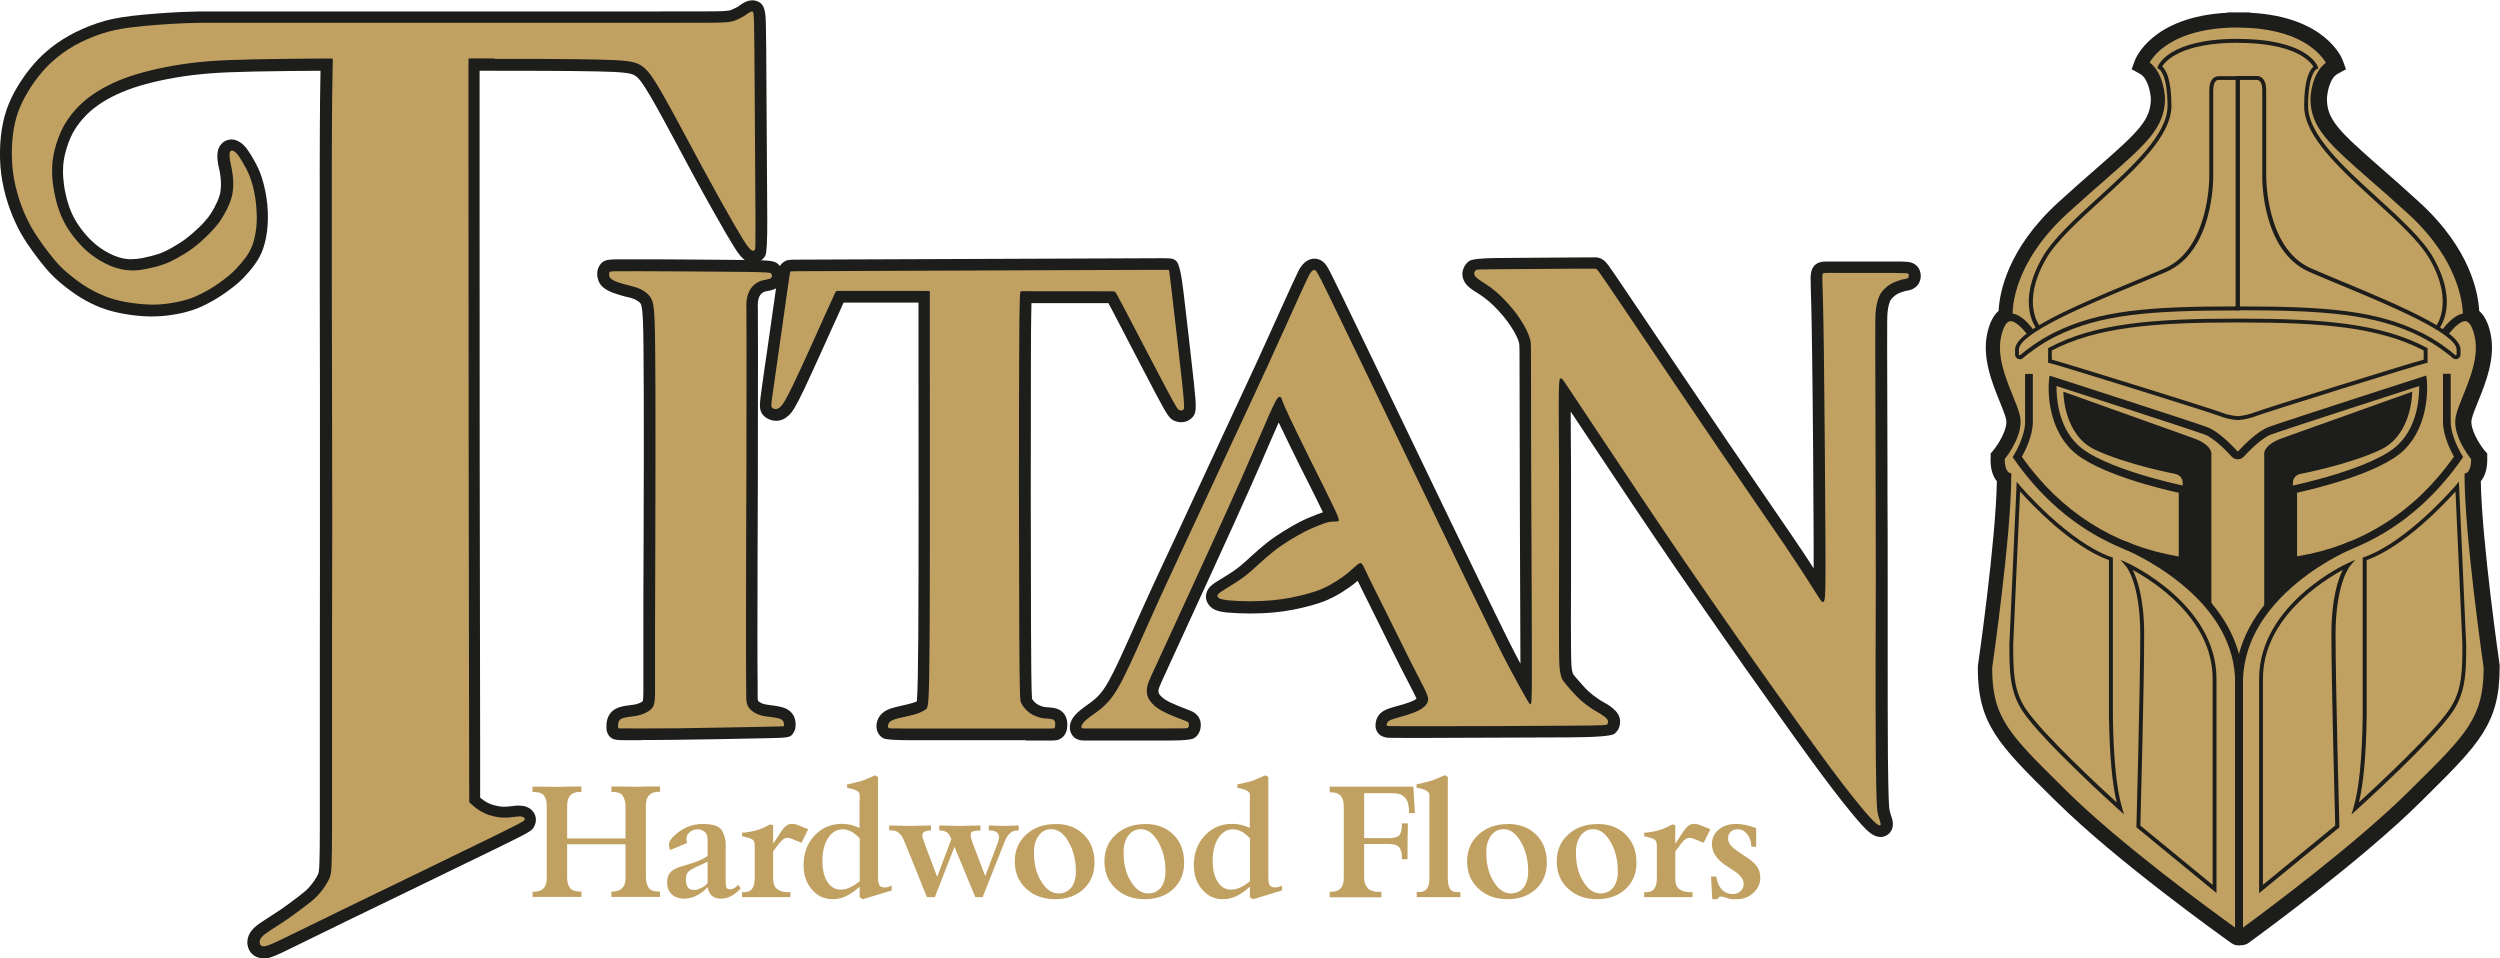
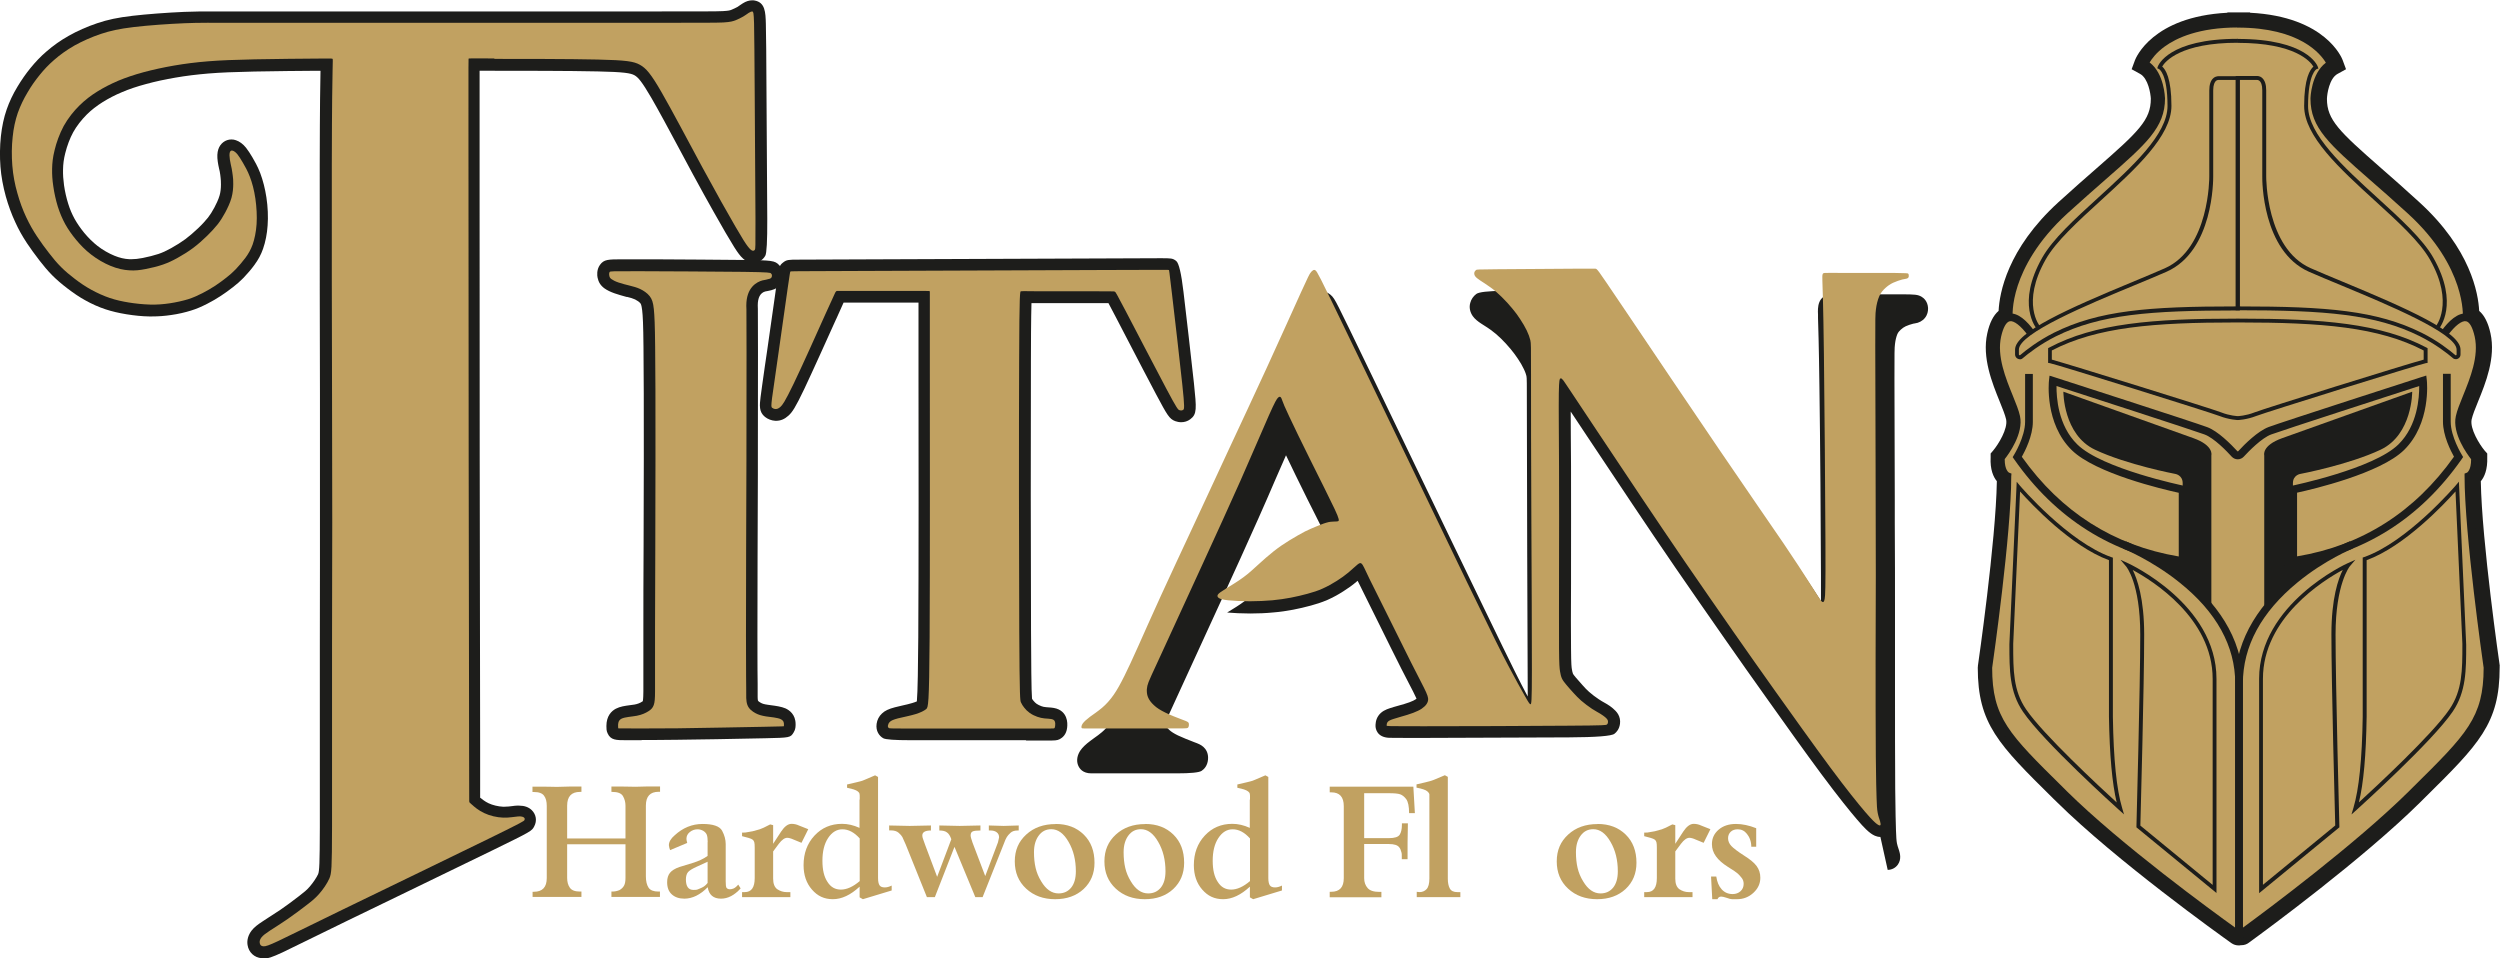
<svg xmlns="http://www.w3.org/2000/svg" id="Camada_2" viewBox="0 0 229.26 87.87">
  <defs>
    <style>
      .cls-1, .cls-2 {
        fill: #1d1d1b;
      }

      .cls-1, .cls-3 {
        fill-rule: evenodd;
      }

      .cls-4, .cls-3 {
        fill: #c1a161;
      }
    </style>
  </defs>
  <g id="Camada_1-2" data-name="Camada_1">
    <g>
      <path class="cls-2" d="M229.24,61.07c-.02-.12-1.65-11.41-1.74-16.94.33-.39.63-1.07.59-2.19v-.35s-.24-.27-.24-.27c-.47-.56-1.37-2.01-1.19-2.86.09-.4.33-1.01.59-1.64.69-1.69,1.63-4.01,1.14-6.24-.21-.97-.56-1.66-1.04-2.07-.08-1.6-.78-5.67-5.48-9.96-1.33-1.22-2.48-2.23-3.5-3.12-3.86-3.38-4.98-4.44-4.98-6.36.01-.46.22-1.88.97-2.29l.78-.43-.31-.84c-.06-.17-1.57-3.99-8.49-4.34v-.03h-2.08v.03c-6.9.36-8.4,4.17-8.47,4.34l-.31.84.78.43c.75.42.96,1.83.98,2.27,0,1.95-1.11,3.01-4.98,6.39-1.02.89-2.17,1.9-3.5,3.11-4.7,4.29-5.4,8.35-5.48,9.96-.48.41-.83,1.1-1.04,2.07-.49,2.22.45,4.54,1.14,6.24.26.64.5,1.24.59,1.64.18.86-.72,2.3-1.19,2.86l-.23.27v.35c-.06,1.12.25,1.8.57,2.19-.09,5.53-1.72,16.82-1.74,16.94v.07s-.01.08-.01.08c0,5.17,1.89,7.04,6.94,12.03l.33.32c5.45,5.38,14.92,12.16,15.99,12.92.2.14.43.21.66.21.07,0,.14,0,.2-.02.02,0,.03,0,.05,0,.26,0,.5-.08.69-.23,1.7-1.24,10.44-7.66,15.73-12.89l.34-.34c5.04-4.98,6.93-6.85,6.93-12.02v-.15Z" />
      <g>
        <path class="cls-1" d="M24.12,87.87s-.08,0-.12,0c-.68-.05-1.2-.54-1.3-1.22-.07-.45.07-.92.38-1.32.24-.31.58-.56,1.04-.86.14-.1.31-.2.49-.32.33-.21.72-.46,1.12-.73.48-.33,1.04-.74,1.7-1.25.47-.36.7-.55.97-.86.32-.37.62-.82.77-1.14.12-.28.15-.97.16-4.32,0-2.42,0-6.19,0-9.96,0-2.27,0-4.54,0-6.52,0-3.24,0-5.69.01-7.78,0-1.32,0-2.49,0-3.63,0-2.39,0-4.63,0-8.6v-3.17c-.01-3.67-.03-14.85-.02-21.12.01-5.66.05-7.53.07-8.53,0-.02,0-.03,0-.05-.09,0-.36,0-.36,0-1.34.01-3.84.03-5.71.07-1.87.04-3.09.09-4.2.18-1.06.09-2.06.21-3.04.38-.94.16-1.87.36-2.7.59-.82.22-1.54.46-2.19.74-.63.26-1.22.57-1.77.91-.57.36-1.02.71-1.45,1.13-.51.51-.95,1.08-1.26,1.64-.3.55-.56,1.24-.73,1.93-.13.52-.19.96-.2,1.49-.01.48.02.92.09,1.43.08.57.22,1.18.38,1.69.16.52.35.96.59,1.4.24.43.53.85.88,1.28.4.48.8.87,1.22,1.2.47.37,1.04.69,1.55.9.46.19.92.3,1.36.32.08,0,.15,0,.22,0,.29,0,.59-.03,1.01-.11.52-.1,1.05-.24,1.45-.37.38-.13.71-.28,1.16-.53.49-.27.94-.56,1.31-.83.37-.28.76-.61,1.18-1.01.38-.36.66-.68.89-.96.21-.27.38-.54.59-.93.15-.29.37-.72.48-1.12.08-.28.12-.62.12-.99,0-.27-.01-.43-.03-.61-.02-.2-.04-.36-.08-.58-.02-.08-.04-.17-.06-.26-.05-.21-.09-.43-.12-.63-.07-.47-.05-.85.05-1.15.18-.54.65-.9,1.2-.9.14,0,.28.02.41.07.33.11.65.34.93.69.2.25.38.54.59.89.18.31.46.78.71,1.43.25.66.45,1.44.57,2.24.13.86.17,1.77.11,2.57-.05.77-.2,1.51-.42,2.14-.19.54-.43.99-.8,1.49-.28.39-.65.81-.99,1.17-.34.34-.62.59-.95.84-.38.3-.76.57-1.11.8-.39.26-.82.51-1.27.74-.53.27-.99.47-1.48.62-.54.17-1.18.32-1.83.41-.6.09-1.18.13-1.75.13-.09,0-.18,0-.27,0-.63-.01-1.35-.08-2.08-.2-.73-.12-1.32-.26-1.9-.45-.64-.21-1.29-.5-1.89-.84-.53-.29-1.04-.64-1.62-1.08-.55-.42-.99-.8-1.38-1.19-.46-.46-.85-.95-1.18-1.37-.45-.58-.82-1.1-1.15-1.59-.43-.65-.77-1.26-1.07-1.92-.35-.75-.64-1.55-.87-2.37-.25-.91-.42-1.82-.49-2.72-.07-.91-.06-1.87.04-2.8.1-.9.27-1.7.53-2.45.24-.69.56-1.38.99-2.09.36-.6.76-1.18,1.21-1.73.46-.56.91-1.04,1.44-1.49.63-.55,1.31-1.03,2.04-1.44.79-.45,1.7-.85,2.62-1.16.98-.33,1.88-.52,3.24-.68,1.28-.15,3.14-.29,4.73-.36.92-.04,1.67-.04,2.71-.04h2.61s1.78,0,1.78,0c1.55,0,13.01,0,13.01,0,7.19,0,16.84,0,22.21,0s6.45,0,7.09-.03c.54-.03.65-.07.78-.12.2-.08.4-.18.55-.26.09-.06.18-.12.25-.17.09-.06.17-.12.24-.16.3-.19.59-.28.87-.28h.1l.13.02c.96.18.99,1.08,1.02,2.12.03,1.03.04,2.99.06,6.54.02,3.56.06,8.75.07,11.39q.01,3.01-.18,3.35c-.23.41-.64.65-1.1.65-.11,0-.22-.01-.32-.04-.46-.12-.77-.46-1.01-.78-.22-.29-.49-.7-1.22-1.95-.41-.71-1.54-2.67-3.05-5.46-.39-.71-.79-1.47-1.19-2.22-.92-1.72-1.88-3.5-2.55-4.66-.88-1.51-1.22-1.9-1.56-2.09-.35-.19-.95-.3-3.37-.35-2.62-.06-7.26-.06-9.49-.06,0,0-1.25,0-1.34,0,0,.5,0,12.66,0,12.66,0,6.51,0,14.91.01,22.73.01,11.3.03,21.38.04,26.45v4.82c.18.14.45.36.77.51.38.18.89.3,1.33.32.04,0,.08,0,.11,0,.27,0,.52-.03.75-.06.15-.02.28-.04.4-.04.08,0,.15,0,.22,0,.48,0,.87.14,1.15.41.41.4.5.98.23,1.49-.23.43-.23.44-3.79,2.18-1.85.9-4.73,2.3-7.58,3.68-2.08,1.01-4.13,2-5.74,2.78-1.83.89-3.08,1.5-3.99,1.95-.99.49-1.56.76-1.99.97-.95.44-1.36.58-1.77.58Z" />
        <path class="cls-3" d="M45.31,5.4c2.31,0,6.89,0,9.51.06,2.63.06,3.3.17,3.86.48.56.31,1,.81,1.97,2.49.97,1.68,2.47,4.53,3.75,6.9,1.29,2.38,2.36,4.28,3.03,5.43.67,1.16.94,1.57,1.14,1.83.2.26.33.37.44.4.1.03.18-.03.22-.1.04-.08.06-.18.05-2.82-.01-2.64-.05-7.82-.07-11.39-.02-3.56-.04-5.51-.06-6.52-.03-1.01-.07-1.09-.15-1.1-.08-.02-.2.03-.34.12-.14.09-.3.22-.51.34-.21.12-.47.25-.7.34-.24.09-.46.16-1.12.2-.66.03-1.77.03-7.14.03s-15.02,0-22.21,0c-7.19,0-11.93.01-14.79,0-2.86,0-3.85-.02-5.27.04-1.43.06-3.3.19-4.65.35-1.35.16-2.18.35-3.02.63-.84.28-1.69.66-2.43,1.07-.73.42-1.35.87-1.86,1.32-.51.44-.92.88-1.31,1.36-.39.48-.78,1.02-1.12,1.61-.35.58-.66,1.22-.9,1.89-.23.68-.39,1.4-.47,2.22-.09.82-.1,1.72-.03,2.6.07.88.23,1.72.46,2.52.22.8.5,1.55.81,2.21.31.66.64,1.24,1,1.78.36.54.73,1.05,1.1,1.52.36.47.71.89,1.1,1.28.39.39.81.74,1.27,1.09.46.35.95.69,1.5.99.55.3,1.14.57,1.71.76.57.19,1.12.31,1.73.41.61.1,1.29.17,1.94.19.64.02,1.25-.03,1.84-.12.59-.09,1.17-.22,1.66-.37.5-.16.91-.35,1.32-.56.41-.21.8-.44,1.17-.68.37-.25.73-.51,1.03-.75.3-.24.55-.45.84-.75.29-.3.62-.69.9-1.06.27-.37.48-.73.66-1.22.17-.49.31-1.12.36-1.86.05-.73,0-1.58-.11-2.35-.11-.77-.3-1.47-.51-2.01-.21-.55-.44-.94-.63-1.27-.19-.32-.34-.57-.49-.76-.15-.19-.31-.31-.44-.35-.13-.04-.22,0-.27.14-.05.14-.04.39,0,.67s.12.58.17.84c.05.26.07.46.1.67.02.2.05.41.04.74,0,.33-.03.79-.16,1.26-.13.47-.36.94-.57,1.34-.22.4-.42.73-.69,1.08-.27.34-.6.7-.98,1.07-.38.37-.81.76-1.28,1.11-.47.35-.98.66-1.43.91-.45.25-.84.44-1.33.61-.49.17-1.07.31-1.59.41-.52.1-.98.16-1.5.12-.52-.03-1.09-.15-1.7-.4-.61-.25-1.25-.62-1.79-1.04-.55-.42-1-.89-1.39-1.36-.39-.47-.72-.94-1-1.44-.27-.5-.49-1.01-.68-1.61-.18-.59-.33-1.26-.41-1.85-.09-.59-.12-1.09-.11-1.61.01-.52.06-1.05.23-1.72.16-.67.44-1.47.83-2.2.4-.72.92-1.37,1.45-1.89.53-.52,1.06-.92,1.64-1.28.58-.36,1.22-.69,1.92-.99.7-.29,1.47-.55,2.32-.78.86-.23,1.81-.44,2.8-.61.99-.17,2-.3,3.13-.39,1.13-.09,2.37-.14,4.26-.18,1.9-.04,4.46-.06,5.76-.07,1.31-.01,1.36-.01,1.38.03.03.04.02.12,0,1.1-.02.98-.06,2.87-.07,8.52-.01,5.64,0,15.05.02,21.12.01,6.07.02,8.81.02,11.78,0,2.96-.02,6.15-.02,11.42,0,5.27,0,12.61,0,16.48-.01,3.87-.04,4.27-.25,4.75-.21.47-.59,1.02-.94,1.41-.34.39-.65.64-1.12,1-.48.37-1.13.86-1.75,1.29-.62.43-1.21.79-1.62,1.06-.41.27-.65.45-.79.63-.14.18-.19.35-.16.51.02.16.11.29.32.31.21.02.53-.09,1.36-.48.83-.39,2.15-1.05,5.97-2.91,3.82-1.85,10.12-4.9,13.31-6.46,3.19-1.56,3.27-1.64,3.31-1.72.04-.08.05-.16-.03-.23-.07-.07-.22-.13-.54-.11-.32.02-.81.13-1.38.11-.57-.02-1.22-.17-1.74-.42-.52-.24-.91-.58-1.12-.77-.21-.18-.23-.21-.24-.24-.01-.03-.01-.06-.01-.11,0-.04,0-.1-.01-5.17-.01-5.07-.03-15.15-.04-26.45-.01-11.3-.01-23.8-.02-30.08,0-6.28,0-6.33.01-6.36.02-.03.07-.03,2.39-.02Z" />
        <path class="cls-1" d="M58.85,67.88c-.64,0-1.1,0-1.43,0-.91,0-1.42,0-1.7-.63-.11-.23-.11-.44-.11-.67,0-.93.47-1.38.87-1.59.38-.2.83-.26,1.27-.32.15-.02.3-.04.44-.06.27-.05.51-.14.7-.27.03-.02.05-.03.06-.04.04-.19.05-.71.05-.91,0-.25,0-.55,0-1.03,0-.82,0-2.16,0-4.64,0-2,0-4.76.02-7.64,0-2.75.02-5.62.02-8.06,0-4.52,0-7.95-.03-10.2-.02-2.09-.06-2.85-.12-3.36-.06-.52-.13-.6-.16-.64-.1-.13-.29-.26-.49-.36-.22-.1-.43-.16-.72-.23h-.06c-.41-.12-.78-.21-1.1-.33-.37-.13-.68-.28-.92-.45-.36-.26-.56-.58-.64-.99-.04-.18-.1-.73.22-1.17.37-.51.74-.51,2.13-.51.35,0,.79,0,1.36,0h1.49c2.6.02,6.17.03,8.16.06,2.64.03,2.9.05,3.3.48.28.3.36.62.38.83.03.36-.09.72-.32,1-.32.36-.68.45-1.09.53-.05.01-.26.05-.26.05-.45.13-.68.56-.68,1.28,0,.08,0,.19.01.32.01.69.01,1.94.01,4.01s0,4.93-.01,9.94v1.22c-.02,4.89-.04,11.24-.04,14.79,0,2.8.01,3.86.02,4.43,0,.22,0,.37,0,.52v.24c0,.27-.01.65.03.77,0,.01.04.08.26.2.14.08.29.13.64.18.08.01.18.02.28.04.47.06.96.13,1.34.29.35.16.93.55.93,1.45,0,.2,0,.47-.17.74-.3.5-.33.5-2.62.55l-1.02.02c-1.95.04-4.89.1-7.05.12-1.4.02-2.46.02-3.26.02Z" />
        <path class="cls-3" d="M71.6,65.95c-.3-.14-.91-.19-1.34-.25-.43-.07-.7-.15-.98-.3-.29-.16-.6-.38-.74-.75-.14-.37-.11-.87-.11-1.4,0-.53-.02-1.09-.02-4.94s.02-11,.04-16.01c.01-5.01.01-7.88.01-9.94s0-3.31-.01-3.98c0-.12,0-.23-.01-.32v-.04c0-1.68.97-2.17,1.49-2.31,0,0,0,0,.01,0,.11-.02.22-.04.3-.06.34-.07.43-.11.48-.17.06-.07.08-.16.07-.23,0-.07-.04-.13-.09-.18-.05-.06-.12-.11-2.53-.14-2.42-.03-7.2-.05-9.64-.06-2.45,0-2.56,0-2.62.07-.06.08-.06.24-.03.36.02.12.07.21.2.3.14.1.35.21.65.31.3.1.67.2,1.01.28.34.09.64.16.96.31.32.15.66.38.88.66.22.28.32.6.38,1.19.06.59.1,1.44.12,3.46.02,2.02.04,5.22.03,10.21,0,4.99-.03,11.77-.04,15.69,0,3.92,0,4.97,0,5.67,0,.7-.03,1.03-.12,1.28-.09.25-.23.4-.48.56s-.6.33-1.08.42c-.48.09-1.09.11-1.4.27-.31.16-.31.47-.31.65s0,.2.01.22c0,.02.02.02.74.02.72,0,2.14.01,4.66-.01,2.52-.03,6.13-.11,7.95-.14,1.82-.04,1.83-.04,1.84-.05.01-.01.01-.05.01-.17s0-.34-.3-.48Z" />
        <path class="cls-1" d="M94.07,67.88c-1.47,0-3.77,0-5.93,0h-4.63q-2.19,0-2.51-.18c-.36-.2-.71-.66-.61-1.33.05-.36.22-.69.49-.94.27-.26.62-.42,1.19-.57.19-.05.42-.1.67-.16.32-.07.66-.15.92-.23.18-.05.32-.11.42-.15.08-.84.11-3.4.13-5.88.04-6.25.03-18.39.02-24.91,0,0,0-4.96,0-5.78-.13,0-6.87,0-6.87,0-.14.31-.36.8-.66,1.47l-.04.08c-.74,1.64-2.11,4.69-2.9,6.36-.82,1.72-1.11,2.15-1.46,2.46-.35.32-.72.47-1.13.47h-.07c-.34-.02-.69-.15-.95-.36-.57-.46-.49-1.07-.4-1.84.07-.57.21-1.5.39-2.8l.21-1.43c.23-1.57.5-3.5.7-4.91l.15-1.08c.25-1.78.26-1.82.63-2.11.31-.24.48-.25,1.41-.25.72,0,2.14-.01,4.96-.02l23.15-.09c2.89-.01,4.35-.02,5.08-.02.97,0,1.11,0,1.43.25q.37.29.67,2.83c.24,2.04.73,6.23.96,8.39.24,2.34.29,2.83-.34,3.3-.24.18-.53.27-.83.27-.19,0-.38-.04-.55-.1-.54-.21-.72-.53-1.74-2.44-.66-1.25-1.72-3.27-2.64-5.05-.4-.76-.76-1.46-1.04-2-.17-.32-.49-.93-.7-1.33-.24,0-.65,0-1.44,0h-5.62c-.04,1.35-.05,4.04-.05,5.22-.02,6.25-.02,18.57.01,24.86.01,2.59.03,5.58.09,6.19.04.07.08.14.14.2.09.11.18.2.28.27.11.08.28.16.44.22.14.05.26.08.42.09.08,0,.15.01.23.02.16.01.32.02.48.05.7.12,1,.53,1.13.86.14.34.13.71.1.96-.07.61-.41.9-.67,1.04-.27.13-.41.13-1.18.13h-1.9Z" />
        <path class="cls-3" d="M96.42,65.94c-.17-.03-.41-.04-.64-.06-.22-.02-.43-.07-.66-.15-.23-.08-.48-.2-.69-.35s-.37-.31-.5-.48c-.13-.16-.23-.32-.3-.48-.08-.15-.13-.31-.16-6.57-.03-6.27-.04-18.65-.01-24.87.02-6.21.08-6.26.16-6.27.08-.02.19-.01,1.47,0,1.28,0,3.74,0,5.1,0,1.36,0,1.62,0,1.78.01.16,0,.22,0,.28.04.06.03.1.09,1.03,1.86.93,1.77,2.73,5.25,3.69,7.05.95,1.79,1.06,1.9,1.18,1.94.12.05.27.04.36-.03.09-.07.14-.2-.09-2.33-.22-2.13-.71-6.26-.95-8.34-.25-2.09-.25-2.13-.28-2.15-.03-.02-.08-.02-5.84,0-5.76.02-17.24.07-23,.09-5.77.02-5.83.02-5.86.05-.04.03-.04.08-.24,1.42-.19,1.34-.56,3.97-.85,5.99-.29,2.03-.5,3.46-.6,4.2-.09.75-.07.81,0,.88.08.06.2.12.33.12.13,0,.26-.04.44-.2.18-.16.4-.44,1.21-2.12.81-1.68,2.19-4.77,2.93-6.42.74-1.64.83-1.84.89-1.95.06-.11.1-.13.15-.14.05,0,.1,0,1.5,0,1.4,0,4.16,0,5.55,0,1.4,0,1.44,0,1.45.02.02.02.02.06.02.16s0,.29,0,6.59c0,6.3.02,18.71-.02,24.99-.04,6.28-.13,6.43-.32,6.59-.19.15-.49.31-.98.46-.49.15-1.18.28-1.62.39-.44.12-.62.21-.73.32-.11.11-.15.22-.17.32-.02.1,0,.19.08.24.08.05.23.05,2.73.05,2.5,0,7.35,0,9.82,0,2.47,0,2.55,0,2.61-.02.05-.03.08-.09.09-.21.02-.12.02-.31-.03-.43-.05-.12-.15-.18-.32-.21Z" />
-         <path class="cls-1" d="M172.44,76.75c-.38,0-.67-.18-.87-.32-.24-.17-.56-.44-1.3-1.31-.59-.69-1.64-1.97-3.25-4.14-1.44-1.94-3.27-4.5-5.03-6.98-1.44-2.02-2.42-3.41-3.81-5.4-1.54-2.21-3.24-4.65-4.53-6.53-1.41-2.06-2.5-3.67-3.9-5.76-1.37-2.04-3-4.48-4.17-6.25-.64-.96-1.15-1.72-1.54-2.32,0,.63,0,1.35.01,2.16,0,.88.01,1.84.02,2.84.01,3.07,0,6.58,0,9.3v1.47c-.01,2.5-.02,4.65,0,5.95.01,1.53.05,1.75.08,1.92.02.14.06.31.1.41.03.06.1.15.25.33.19.22.44.5.65.74.2.22.35.39.58.59.25.22.6.49.88.67.19.13.35.22.51.31.07.04.14.08.21.12.22.13.41.26.58.41.15.13.34.3.48.54.15.26.21.56.17.87-.06.48-.31.77-.51.92q-.39.31-4.2.33c-3.24.02-9.74.04-13.31.05h-1.5c-.97,0-1.4,0-1.65-.01-1.12-.05-1.24-.83-1.25-1.07,0-.16,0-.57.26-.95.28-.41.7-.58,1.07-.7.2-.07.46-.14.74-.22.19-.05.39-.11.56-.16.37-.11.64-.21.84-.31.12-.06.22-.12.29-.18-.01-.04-.03-.08-.06-.13-.12-.28-.35-.71-.66-1.31-.19-.38-.42-.82-.7-1.36-.59-1.16-1.36-2.73-2.01-4.04,0,0-1.05-2.11-1.25-2.52-.24-.48-.41-.83-.55-1.11-.06-.13-.12-.24-.17-.34-.04.03-.08.07-.12.1-.36.31-.76.59-1.2.87-.5.32-.99.58-1.44.78-.55.24-1.08.4-1.52.52-.55.15-1.1.28-1.63.38-.59.11-1.16.2-1.79.25-.7.07-1.42.1-2.15.1s-1.56-.04-2.12-.09c-.55-.06-.99-.14-1.34-.38-.31-.21-.51-.51-.58-.84-.06-.33.01-.67.21-.96.21-.31.53-.52,1.04-.83l.2-.12c.41-.25.93-.57,1.33-.87.41-.3.72-.59,1.09-.92l.16-.15c.6-.55,1.1-.98,1.53-1.32.47-.37.95-.7,1.54-1.07.53-.33,1.08-.64,1.5-.86.39-.2.68-.32.95-.43l.23-.09c.29-.12.62-.26.93-.35h0c-.34-.71-.87-1.78-1.43-2.89l-.66-1.31c-.78-1.57-1.51-3.07-1.97-4.04-.25.57-.58,1.32-.95,2.17-.47,1.1-1.02,2.36-1.59,3.64-1.05,2.37-2.18,4.84-3.49,7.7l-4.05,8.83c-.63,1.36-.77,1.69-.85,1.89-.08.2-.09.27-.09.35,0,.1,0,.18.02.24.01.04.08.17.29.36.19.18.45.34.8.51.42.2.98.42,1.37.57l.1.04c.41.15.63.24.86.44.23.2.48.57.43,1.15-.05.58-.35.89-.59,1.05q-.35.23-2.3.23h-7.8c-.8,0-1.11-.43-1.24-.78-.15-.42-.06-.91.24-1.34.19-.27.48-.55.91-.87.11-.08.22-.16.34-.25.24-.17.48-.34.7-.53.32-.27.61-.59.87-.98.27-.39.55-.89.91-1.61.32-.64.68-1.42,1.25-2.69l.4-.89c.46-1.03,1.01-2.27,1.68-3.73.58-1.27,1.26-2.72,1.96-4.21.35-.74.7-1.5,1.05-2.25.54-1.15,1.07-2.31,1.61-3.47.53-1.14,1.06-2.29,1.61-3.47l.94-2.02c.83-1.77,1.68-3.6,2.56-5.51.81-1.76,1.63-3.59,2.29-5.05.33-.72.61-1.36.84-1.85.73-1.6.82-1.76.97-1.96.19-.26.39-.45.62-.57.2-.11.4-.16.61-.16.28,0,.56.1.79.29.26.21.4.44.78,1.19.35.69.99,2,3.54,7.29l2.72,5.65c2.43,5.06,5.28,10.98,7.13,14.79,2.67,5.53,3.24,6.63,3.79,7.67.05.09.09.17.14.26,0-1.94-.01-4.81-.03-7.82,0-1.8-.02-3.69-.02-5.54-.02-5.35-.03-10.4-.03-13.06v-.08c0-2.21,0-2.73-.04-2.89-.03-.12-.09-.34-.25-.66-.13-.28-.31-.59-.52-.9-.2-.31-.41-.58-.66-.89-.29-.35-.61-.7-.9-.98-.31-.3-.62-.57-.93-.79-.22-.16-.44-.3-.63-.42-.1-.07-.2-.13-.28-.18-.27-.18-.55-.39-.75-.67-.26-.37-.35-.81-.23-1.22.08-.31.28-.61.55-.81q.35-.27,2.53-.29c1.78-.02,5.28-.04,7.08-.05,1.06,0,1.53-.01,1.76-.01s.27,0,.31,0c.59.05.9.46,1.12.75.25.33.62.88,2.69,3.95l.8,1.19c2.06,3.06,5.17,7.68,7.58,11.23,1.72,2.53,3.1,4.54,4.18,6.11.65.94,1.19,1.73,1.63,2.38,1,1.47,1.54,2.29,1.93,2.91,0-.65,0-1.44,0-2.38-.01-4.28-.07-12.39-.14-17.21-.05-4.1-.11-5.65-.13-6.39v-.31c-.03-.61-.06-1.74,1.19-1.84.11,0,.26-.01.5-.01,0,0,1.09,0,1.5,0h2.29c.82,0,1.63,0,2.18,0,1.21,0,1.5.02,1.85.23.2.12.54.42.58,1,0,.1.02.4-.14.71-.16.32-.46.56-.81.67-.08.02-.16.04-.28.06-.05,0-.11.02-.19.04-.17.04-.43.13-.63.22-.16.08-.3.17-.45.31-.13.12-.23.23-.31.4-.09.21-.18.55-.22.91-.05.37-.05.79-.05,3.24,0,2.51.02,7.12.03,11.05v2.14c.02,3.01.02,5.59.02,7.81,0,1.49,0,2.82,0,4.2,0,1.14,0,2.31,0,3.62,0,2.49,0,6.28.02,8.77.02,2.17.05,3.09.07,3.78.02.57.04.94.09,1.19.03.17.09.33.14.49.02.07.04.13.06.18.06.21.24.78-.12,1.28-.21.3-.56.48-.93.48h0Z" />
+         <path class="cls-1" d="M172.44,76.75c-.38,0-.67-.18-.87-.32-.24-.17-.56-.44-1.3-1.31-.59-.69-1.64-1.97-3.25-4.14-1.44-1.94-3.27-4.5-5.03-6.98-1.44-2.02-2.42-3.41-3.81-5.4-1.54-2.21-3.24-4.65-4.53-6.53-1.41-2.06-2.5-3.67-3.9-5.76-1.37-2.04-3-4.48-4.17-6.25-.64-.96-1.15-1.72-1.54-2.32,0,.63,0,1.35.01,2.16,0,.88.01,1.84.02,2.84.01,3.07,0,6.58,0,9.3v1.47c-.01,2.5-.02,4.65,0,5.95.01,1.53.05,1.75.08,1.92.02.14.06.31.1.41.03.06.1.15.25.33.19.22.44.5.65.74.2.22.35.39.58.59.25.22.6.49.88.67.19.13.35.22.51.31.07.04.14.08.21.12.22.13.41.26.58.41.15.13.34.3.48.54.15.26.21.56.17.87-.06.48-.31.77-.51.92q-.39.31-4.2.33c-3.24.02-9.74.04-13.31.05h-1.5c-.97,0-1.4,0-1.65-.01-1.12-.05-1.24-.83-1.25-1.07,0-.16,0-.57.26-.95.28-.41.7-.58,1.07-.7.2-.07.46-.14.74-.22.19-.05.39-.11.56-.16.37-.11.64-.21.84-.31.12-.06.22-.12.29-.18-.01-.04-.03-.08-.06-.13-.12-.28-.35-.71-.66-1.31-.19-.38-.42-.82-.7-1.36-.59-1.16-1.36-2.73-2.01-4.04,0,0-1.05-2.11-1.25-2.52-.24-.48-.41-.83-.55-1.11-.06-.13-.12-.24-.17-.34-.04.03-.08.07-.12.1-.36.31-.76.59-1.2.87-.5.32-.99.58-1.44.78-.55.24-1.08.4-1.52.52-.55.15-1.1.28-1.63.38-.59.11-1.16.2-1.79.25-.7.07-1.42.1-2.15.1s-1.56-.04-2.12-.09l.2-.12c.41-.25.93-.57,1.33-.87.41-.3.72-.59,1.09-.92l.16-.15c.6-.55,1.1-.98,1.53-1.32.47-.37.95-.7,1.54-1.07.53-.33,1.08-.64,1.5-.86.39-.2.68-.32.95-.43l.23-.09c.29-.12.62-.26.93-.35h0c-.34-.71-.87-1.78-1.43-2.89l-.66-1.31c-.78-1.57-1.51-3.07-1.97-4.04-.25.57-.58,1.32-.95,2.17-.47,1.1-1.02,2.36-1.59,3.64-1.05,2.37-2.18,4.84-3.49,7.7l-4.05,8.83c-.63,1.36-.77,1.69-.85,1.89-.08.2-.09.27-.09.35,0,.1,0,.18.02.24.01.04.08.17.29.36.19.18.45.34.8.51.42.2.98.42,1.37.57l.1.04c.41.15.63.24.86.44.23.2.48.57.43,1.15-.05.58-.35.89-.59,1.05q-.35.23-2.3.23h-7.8c-.8,0-1.11-.43-1.24-.78-.15-.42-.06-.91.24-1.34.19-.27.48-.55.91-.87.11-.08.22-.16.34-.25.24-.17.48-.34.7-.53.32-.27.61-.59.87-.98.27-.39.55-.89.91-1.61.32-.64.68-1.42,1.25-2.69l.4-.89c.46-1.03,1.01-2.27,1.68-3.73.58-1.27,1.26-2.72,1.96-4.21.35-.74.7-1.5,1.05-2.25.54-1.15,1.07-2.31,1.61-3.47.53-1.14,1.06-2.29,1.61-3.47l.94-2.02c.83-1.77,1.68-3.6,2.56-5.51.81-1.76,1.63-3.59,2.29-5.05.33-.72.61-1.36.84-1.85.73-1.6.82-1.76.97-1.96.19-.26.39-.45.62-.57.2-.11.4-.16.61-.16.28,0,.56.1.79.29.26.21.4.44.78,1.19.35.69.99,2,3.54,7.29l2.72,5.65c2.43,5.06,5.28,10.98,7.13,14.79,2.67,5.53,3.24,6.63,3.79,7.67.05.09.09.17.14.26,0-1.94-.01-4.81-.03-7.82,0-1.8-.02-3.69-.02-5.54-.02-5.35-.03-10.4-.03-13.06v-.08c0-2.21,0-2.73-.04-2.89-.03-.12-.09-.34-.25-.66-.13-.28-.31-.59-.52-.9-.2-.31-.41-.58-.66-.89-.29-.35-.61-.7-.9-.98-.31-.3-.62-.57-.93-.79-.22-.16-.44-.3-.63-.42-.1-.07-.2-.13-.28-.18-.27-.18-.55-.39-.75-.67-.26-.37-.35-.81-.23-1.22.08-.31.28-.61.55-.81q.35-.27,2.53-.29c1.78-.02,5.28-.04,7.08-.05,1.06,0,1.53-.01,1.76-.01s.27,0,.31,0c.59.05.9.46,1.12.75.25.33.62.88,2.69,3.95l.8,1.19c2.06,3.06,5.17,7.68,7.58,11.23,1.72,2.53,3.1,4.54,4.18,6.11.65.94,1.19,1.73,1.63,2.38,1,1.47,1.54,2.29,1.93,2.91,0-.65,0-1.44,0-2.38-.01-4.28-.07-12.39-.14-17.21-.05-4.1-.11-5.65-.13-6.39v-.31c-.03-.61-.06-1.74,1.19-1.84.11,0,.26-.01.5-.01,0,0,1.09,0,1.5,0h2.29c.82,0,1.63,0,2.18,0,1.21,0,1.5.02,1.85.23.2.12.54.42.58,1,0,.1.02.4-.14.71-.16.32-.46.56-.81.67-.08.02-.16.04-.28.06-.05,0-.11.02-.19.04-.17.04-.43.13-.63.22-.16.08-.3.17-.45.31-.13.12-.23.23-.31.4-.09.21-.18.55-.22.91-.05.37-.05.79-.05,3.24,0,2.51.02,7.12.03,11.05v2.14c.02,3.01.02,5.59.02,7.81,0,1.49,0,2.82,0,4.2,0,1.14,0,2.31,0,3.62,0,2.49,0,6.28.02,8.77.02,2.17.05,3.09.07,3.78.02.57.04.94.09,1.19.03.17.09.33.14.49.02.07.04.13.06.18.06.21.24.78-.12,1.28-.21.3-.56.48-.93.48h0Z" />
        <path class="cls-3" d="M175.02,25.1c-.06-.04-.18-.06-1.29-.07-1.11,0-3.2,0-4.47,0-1.26,0-1.69-.02-1.92,0-.22.02-.24.07-.22.75.02.68.08,2,.14,6.72.06,4.73.12,12.87.14,17.22.02,4.35-.02,4.91-.07,5.2-.05.29-.13.32-.21.28-.08-.04-.16-.15-.38-.49-.22-.35-.59-.93-1.04-1.63-.45-.7-.98-1.53-2.17-3.29-1.2-1.76-3.07-4.45-5.82-8.49-2.75-4.04-6.37-9.42-8.39-12.42-2.02-2.99-2.43-3.6-2.66-3.91-.23-.31-.28-.32-.35-.33-.07,0-.17,0-1.97,0-1.8.01-5.3.04-7.08.05-1.78.02-1.83.02-1.9.07-.06.05-.14.14-.16.24s0,.21.07.32c.08.12.23.24.47.4.25.17.59.37.94.63.35.25.7.55,1.04.89.35.34.69.72.97,1.06.29.34.51.65.73.99.22.33.43.69.59,1.02.16.33.27.64.33.9.06.27.06.5.06,3.15,0,2.65,0,7.72.03,13.1.02,5.38.06,11.07.05,14,0,2.93-.05,3.11-.12,3.12-.07.02-.17-.13-.51-.73-.34-.6-.93-1.66-1.52-2.78-.59-1.12-1.19-2.3-3.81-7.71-2.61-5.41-7.24-15.04-9.85-20.45-2.61-5.41-3.19-6.61-3.53-7.27-.34-.66-.42-.78-.5-.84-.08-.06-.14-.06-.22-.02-.08.04-.17.13-.26.26-.09.13-.19.31-.86,1.78-.67,1.48-1.92,4.26-3.13,6.9-1.21,2.64-2.39,5.14-3.5,7.53-1.11,2.39-2.16,4.67-3.22,6.94-1.06,2.28-2.13,4.55-3,6.46-.87,1.9-1.54,3.43-2.07,4.61-.53,1.18-.92,2.03-1.27,2.73-.35.7-.66,1.27-.99,1.74-.33.47-.68.86-1.06,1.18-.38.32-.78.59-1.1.82-.32.24-.55.45-.67.62-.12.18-.13.31-.11.38.02.07.08.07.23.07h7.8c1.49,0,1.63,0,1.71-.05.08-.05.1-.16.11-.26,0-.1,0-.19-.08-.26-.08-.07-.24-.13-.62-.27-.38-.14-.99-.38-1.46-.61-.47-.23-.8-.44-1.05-.68-.26-.24-.45-.49-.55-.75-.1-.25-.11-.5-.1-.72.02-.22.06-.4.16-.66.1-.27.27-.62,1.14-2.51.87-1.89,2.44-5.33,3.79-8.25,1.34-2.93,2.45-5.34,3.5-7.71,1.05-2.37,2.03-4.69,2.6-5.97.57-1.28.72-1.51.84-1.63.12-.11.19-.1.25-.04.06.06.09.18.17.38.07.2.18.48.6,1.37.42.89,1.14,2.39,1.97,4.05.83,1.67,1.76,3.51,2.21,4.47.45.96.4,1.05.32,1.09-.08.04-.21.03-.4.04-.18,0-.43.02-.71.11-.29.08-.62.23-.93.35-.31.13-.58.24-.99.44-.4.21-.93.51-1.42.81s-.95.61-1.45,1c-.49.39-1.02.85-1.47,1.27-.45.41-.83.77-1.34,1.14-.51.38-1.17.77-1.6,1.04-.43.27-.64.41-.72.53-.08.12-.05.23.08.32.13.09.35.15.85.21.5.05,1.27.09,2.01.09s1.43-.04,2.05-.09c.62-.06,1.16-.14,1.69-.24.53-.1,1.06-.23,1.54-.36.48-.13.93-.27,1.37-.47.45-.2.9-.45,1.31-.71.4-.25.75-.51,1.08-.78.33-.28.63-.57.82-.72.19-.15.27-.16.35-.1.08.06.16.18.26.39.11.21.24.51.49,1.03.25.52.63,1.27,1.34,2.69s1.74,3.52,2.47,4.97c.73,1.45,1.16,2.24,1.38,2.73s.21.67.16.84c-.05.17-.15.32-.3.46-.15.14-.34.28-.6.4-.26.13-.58.25-1,.38-.42.13-.95.27-1.28.38-.33.11-.45.19-.52.29-.07.1-.08.23-.08.3,0,.07.02.07,3.34.07,3.32,0,9.94-.02,13.31-.05,3.37-.02,3.48-.05,3.55-.11.07-.05.09-.13.1-.21,0-.08,0-.15-.04-.22-.04-.08-.12-.15-.23-.25-.11-.09-.25-.19-.44-.31-.19-.12-.44-.24-.76-.45-.32-.21-.71-.51-.99-.75-.28-.25-.46-.44-.68-.68-.22-.24-.48-.53-.67-.76-.19-.23-.32-.39-.41-.58-.09-.19-.14-.42-.18-.67-.04-.25-.08-.54-.09-2.09-.01-1.55,0-4.36,0-7.42,0-3.06.02-6.38,0-9.29-.01-2.91-.04-5.41-.02-6.69.02-1.28.08-1.33.14-1.36.05-.02.1-.02.16.05.07.06.16.18.25.32.1.14.2.29.61.91.41.62,1.14,1.72,2.32,3.49,1.18,1.77,2.81,4.21,4.17,6.25,1.37,2.04,2.47,3.67,3.89,5.75,1.42,2.07,3.17,4.59,4.52,6.53,1.35,1.94,2.32,3.3,3.8,5.39,1.49,2.09,3.5,4.91,5.02,6.96,1.52,2.05,2.55,3.32,3.2,4.08.65.76.93,1.01,1.11,1.14.18.13.27.14.3.09.04-.05.02-.17-.03-.36-.06-.19-.16-.46-.22-.78-.06-.32-.08-.71-.1-1.35-.02-.64-.05-1.55-.07-3.82-.02-2.26-.02-5.88-.02-8.78,0-2.9.02-5.09.02-7.82s-.01-6.01-.02-9.95c-.01-3.94-.02-8.54-.03-11.06,0-2.51,0-2.94.06-3.37.05-.44.16-.88.31-1.22.15-.34.35-.56.56-.75.21-.19.43-.35.71-.48.28-.13.62-.24.84-.3.22-.05.33-.05.41-.08.08-.02.14-.07.16-.13.03-.05.03-.12.02-.17,0-.06,0-.11-.07-.15Z" />
      </g>
      <g>
        <path class="cls-4" d="M48.84,81.78h.11c.8,0,1.19-.42,1.19-1.26v-6.62c0-.4-.08-.71-.25-.93-.16-.23-.48-.34-.93-.34h-.13v-.49h1.07c.13,0,.35,0,.67.01.31,0,.48.01.5.01l1.14-.03h1.11v.49h-.13c-.79,0-1.18.42-1.18,1.27v3h5.35v-3c0-.33-.08-.62-.23-.88s-.48-.39-.98-.39h-.08v-.49h1.03c.13,0,.35,0,.66.01.31,0,.48.01.5.01l1.17-.03h1.1v.49h-.13c-.78,0-1.17.42-1.17,1.27v6.48c0,.44.08.79.25,1.05.17.24.47.35.89.35h.15v.49h-4.45v-.49h.08c.22,0,.43-.04.65-.13.2-.11.34-.25.43-.42.09-.16.13-.4.13-.71v-3.08h-5.35v3.08c0,.37.08.67.25.91.17.24.48.35.93.35h.13v.49h-4.48v-.49Z" />
        <path class="cls-4" d="M64.9,77.23c0-.3-.03-.52-.08-.67-.06-.15-.17-.27-.33-.37-.16-.09-.34-.14-.51-.14-.27,0-.51.08-.72.25-.21.17-.31.37-.31.62,0,.08.02.21.07.38l-1.57.66c-.06-.14-.09-.29-.11-.45,0-.31.18-.61.53-.91.75-.69,1.6-1.04,2.56-1.04s1.57.21,1.79.62c.22.41.33.82.33,1.22v3.41c0,.31.02.51.07.6.07.09.17.14.32.14.11,0,.23-.03.35-.08.12-.06.26-.17.41-.35l.22.35c-.57.63-1.17.94-1.8.94-.7,0-1.11-.35-1.22-1.05-.69.7-1.41,1.05-2.14,1.05-.48,0-.86-.13-1.15-.39s-.43-.63-.43-1.12c0-.37.09-.65.26-.86s.46-.39.86-.53l1.21-.37c.55-.17,1.01-.38,1.38-.65v-1.28ZM64.9,79.02l-.96.44c-.43.19-.71.36-.84.51-.13.15-.2.38-.2.68,0,.64.23.96.7.96.1,0,.18,0,.24-.01.06,0,.16-.04.32-.11.16-.06.29-.13.4-.2.11-.07.22-.18.33-.32v-1.94Z" />
        <path class="cls-4" d="M68.03,76.35h.2c.07,0,.15,0,.27-.03l.52-.09.65-.18c.17-.05.49-.2.96-.45l.27.07v1.71l.73-1.12c.31-.47.63-.71.96-.71.23,0,.46.05.67.15l.86.34-.62,1.25-.73-.3c-.24-.11-.44-.16-.58-.16-.23,0-.49.18-.77.55l-.52.7v2.49c0,.46.12.78.37.97.27.18.56.27.86.27h.35v.46h-4.43v-.46h.25c.61,0,.91-.43.91-1.29v-2.78c0-.24-.01-.41-.04-.51-.03-.1-.08-.18-.15-.23-.07-.05-.19-.11-.37-.16l-.6-.16v-.33Z" />
      </g>
      <g>
        <path class="cls-4" d="M78.84,73.32v-.25c0-.1,0-.19-.02-.27-.01-.08-.06-.15-.15-.22-.08-.07-.22-.13-.39-.19l-.6-.15v-.3l.77-.18c.12-.03.26-.06.41-.1.15-.04.29-.08.41-.14l.98-.42.27.15v9.27c0,.32.05.54.14.67.09.13.25.19.48.19.2,0,.41-.06.63-.17v.45l-2.64.8-.3-.17v-.98c-.83.77-1.65,1.15-2.45,1.15s-1.41-.29-1.92-.88c-.51-.58-.77-1.33-.77-2.24,0-1.08.33-1.99,1-2.71.67-.72,1.51-1.08,2.53-1.08.52,0,1.05.12,1.6.37v-2.6ZM78.84,76.89c-.5-.56-1.03-.84-1.59-.84-.52,0-.96.27-1.31.8-.35.53-.52,1.23-.52,2.08s.15,1.47.46,1.94c.3.48.71.71,1.23.71.54,0,1.12-.26,1.73-.78v-3.91Z" />
        <path class="cls-4" d="M81.54,75.7l1.88.04,1.95-.04v.46c-.52,0-.79.15-.79.45,0,.1.02.21.06.31l.21.59,1.09,2.9,1.3-3.45c-.11-.32-.25-.53-.41-.63-.14-.11-.37-.17-.69-.17v-.46l1.87.04,1.9-.04v.46c-.36,0-.6.03-.72.09-.12.06-.18.18-.18.37,0,.11.06.33.17.64l1.17,3.08,1.17-3.1.1-.45c0-.2-.07-.35-.21-.46s-.33-.17-.58-.17h-.15v-.46l1.36.04,1.38-.04v.46h-.1c-.28,0-.5.07-.65.21-.15.14-.27.27-.34.39-.08.12-.17.33-.28.63l-1.94,4.88h-.67l-1.91-4.61-1.8,4.61h-.73l-1.94-4.82-.31-.69c-.06-.11-.17-.24-.34-.39-.17-.15-.41-.22-.72-.22h-.15v-.46Z" />
      </g>
      <g>
        <path class="cls-4" d="M96.8,75.56c1.07,0,1.93.33,2.59.98.66.65.98,1.51.98,2.58,0,.98-.33,1.78-1,2.41-.67.62-1.54.93-2.61.93s-1.96-.32-2.66-.97-1.04-1.48-1.04-2.5.35-1.82,1.05-2.46c.7-.64,1.59-.96,2.69-.96ZM94.82,78.15c0,.53.05,1.01.15,1.44.1.43.27.84.51,1.23.44.74.97,1.11,1.59,1.11.49,0,.87-.18,1.16-.53.29-.36.43-.86.43-1.5,0-1.03-.22-1.93-.67-2.7-.44-.77-.97-1.16-1.58-1.16-.48,0-.86.19-1.15.58-.29.39-.44.89-.44,1.52Z" />
        <path class="cls-4" d="M105.02,75.56c1.07,0,1.93.33,2.59.98.66.65.98,1.51.98,2.58,0,.98-.33,1.78-1,2.41-.67.62-1.54.93-2.61.93s-1.96-.32-2.66-.97-1.04-1.48-1.04-2.5.35-1.82,1.05-2.46c.7-.64,1.59-.96,2.69-.96ZM103.04,78.15c0,.53.05,1.01.15,1.44.1.43.27.84.51,1.23.44.74.97,1.11,1.59,1.11.49,0,.87-.18,1.16-.53.29-.36.43-.86.43-1.5,0-1.03-.22-1.93-.67-2.7-.44-.77-.97-1.16-1.58-1.16-.48,0-.86.19-1.15.58-.29.39-.44.89-.44,1.52Z" />
        <path class="cls-4" d="M114.63,73.32v-.25c0-.1,0-.19-.02-.27-.01-.08-.06-.15-.15-.22-.08-.07-.22-.13-.39-.19l-.6-.15v-.3l.77-.18c.12-.03.26-.06.41-.1.15-.04.29-.08.41-.14l.98-.42.27.15v9.27c0,.32.05.54.14.67.09.13.25.19.48.19.2,0,.41-.06.63-.17v.45l-2.64.8-.3-.17v-.98c-.83.77-1.65,1.15-2.45,1.15s-1.41-.29-1.92-.88c-.51-.58-.77-1.33-.77-2.24,0-1.08.33-1.99,1-2.71.67-.72,1.51-1.08,2.53-1.08.52,0,1.05.12,1.6.37v-2.6ZM114.63,76.89c-.5-.56-1.03-.84-1.59-.84-.53,0-.96.27-1.31.8-.35.53-.52,1.23-.52,2.08s.15,1.47.46,1.94c.3.48.71.71,1.23.71.54,0,1.12-.26,1.73-.78v-3.91Z" />
        <path class="cls-4" d="M121.94,81.78h.14c.77,0,1.15-.42,1.15-1.25v-6.6c0-.85-.38-1.27-1.15-1.27h-.14v-.52h7.67l.14,2.43h-.53c0-.62-.09-1.04-.26-1.28-.17-.23-.36-.38-.56-.45-.2-.07-.54-.1-1.02-.1h-2.28v4.12h2.28c.52,0,.85-.11.98-.32s.2-.51.2-.87v-.17h.55l-.03,1.74v1.55h-.53v-.18c.01-.22,0-.39-.06-.53-.03-.14-.08-.26-.17-.37-.15-.21-.47-.31-.96-.31h-2.26v3.13c0,.37.11.67.32.91.21.24.57.35,1.08.35h.18v.49h-4.74v-.49Z" />
        <path class="cls-4" d="M129.9,81.78l.28.03c.25,0,.47-.09.64-.27s.26-.51.26-.98v-7.7c0-.08-.07-.19-.2-.3-.14-.12-.46-.23-.98-.33v-.3l.78-.18c.15-.04.29-.07.43-.11s.27-.08.39-.13l1-.42.27.15v9.33c0,.38.06.68.18.9.12.23.35.34.7.34h.27v.46h-4v-.49Z" />
-         <path class="cls-4" d="M138.28,75.56c1.07,0,1.93.33,2.59.98.66.65.98,1.51.98,2.58,0,.98-.33,1.78-1,2.41-.67.62-1.54.93-2.61.93s-1.96-.32-2.66-.97-1.04-1.48-1.04-2.5.35-1.82,1.05-2.46c.7-.64,1.59-.96,2.69-.96ZM136.3,78.15c0,.53.05,1.01.15,1.44.1.43.27.84.51,1.23.44.74.97,1.11,1.59,1.11.49,0,.87-.18,1.16-.53.29-.36.43-.86.43-1.5,0-1.03-.22-1.93-.67-2.7-.44-.77-.97-1.16-1.58-1.16-.48,0-.86.19-1.15.58-.29.39-.44.89-.44,1.52Z" />
        <path class="cls-4" d="M146.5,75.56c1.07,0,1.93.33,2.59.98.66.65.98,1.51.98,2.58,0,.98-.33,1.78-1,2.41-.67.62-1.54.93-2.61.93s-1.96-.32-2.66-.97-1.04-1.48-1.04-2.5.35-1.82,1.05-2.46c.7-.64,1.59-.96,2.69-.96ZM144.52,78.15c0,.53.05,1.01.15,1.44.1.43.27.84.51,1.23.44.74.97,1.11,1.59,1.11.49,0,.87-.18,1.16-.53.29-.36.43-.86.43-1.5,0-1.03-.22-1.93-.67-2.7-.44-.77-.97-1.16-1.58-1.16-.48,0-.86.19-1.15.58-.29.39-.44.89-.44,1.52Z" />
        <path class="cls-4" d="M150.76,76.35h.2c.07,0,.15,0,.27-.03l.52-.09.65-.18c.17-.05.49-.2.96-.45l.27.07v1.71l.73-1.12c.31-.47.63-.71.96-.71.23,0,.46.05.67.15l.86.34-.62,1.25-.73-.3c-.24-.11-.44-.16-.58-.16-.23,0-.49.18-.77.55l-.52.7v2.49c0,.46.12.78.37.97.27.18.56.27.86.27h.35v.46h-4.43v-.46h.25c.61,0,.91-.43.91-1.29v-2.78c0-.24-.01-.41-.04-.51-.03-.1-.08-.18-.15-.23-.07-.05-.19-.11-.37-.16l-.6-.16v-.33Z" />
      </g>
      <path class="cls-4" d="M157.39,80.38c.07.49.23.88.49,1.17s.6.44,1.01.44c.29,0,.53-.09.72-.26.19-.17.29-.4.29-.67,0-.22-.06-.4-.18-.55-.12-.15-.23-.28-.35-.39-.12-.11-.42-.32-.91-.62-.49-.31-.86-.63-1.1-.97-.25-.34-.37-.72-.37-1.12,0-.54.21-.98.62-1.33.41-.35.94-.52,1.59-.52.57,0,1.19.13,1.85.39v1.7h-.45c0-.24-.04-.46-.11-.66-.07-.2-.17-.37-.29-.52-.22-.28-.5-.42-.84-.42-.26,0-.48.07-.64.22s-.25.35-.25.6.1.5.3.71.59.51,1.17.88c.54.34.93.66,1.15.96.22.3.34.66.34,1.07,0,.53-.21.99-.63,1.38-.42.39-.92.59-1.51.59h-.45c-.11,0-.27-.04-.48-.12l-.31-.09-.2-.03c-.17,0-.29.08-.35.24h-.48l-.11-2.08h.46Z" />
      <path class="cls-4" d="M226.46,43.67s.65-.25.59-1.69c0,0-1.76-2.1-1.41-3.75.35-1.64,2.33-4.71,1.73-7.44-.25-1.11-.63-1.59-1.07-1.68,0,0,.47-4.68-5.14-9.8-6.23-5.69-8.82-7.1-8.82-10.28,0,0,.06-2.37,1.51-3.18,0,0-1.37-3.68-8.53-3.69h-.03c-3.58,0-5.71.93-6.95,1.85-1.24.92-1.58,1.84-1.58,1.84,1.45.81,1.51,3.18,1.51,3.18,0,3.18-2.59,4.59-8.82,10.28-5.6,5.12-5.14,9.8-5.14,9.8-.43.09-.82.57-1.06,1.68-.6,2.73,1.37,5.8,1.73,7.44s-1.4,3.75-1.4,3.75c-.06,1.44.59,1.69.59,1.69,0,5.47-1.75,17.55-1.75,17.55,0,4.84,1.69,6.41,6.96,11.61,5.31,5.24,14.44,11.81,15.85,12.81.08.06.19,0,.19-.1v-.03c0,.11.12.17.21.11,1.46-1.06,10.34-7.58,15.61-12.79,5.27-5.2,6.96-6.77,6.96-11.61,0,0-1.75-12.07-1.75-17.55Z" />
      <path class="cls-2" d="M185.22,32.94c-.06,0-.12-.01-.18-.04-.15-.07-.25-.22-.25-.39v-.45c0-1.6,4.88-3.76,10.76-6.2,1.1-.46,2.15-.89,2.98-1.26,4.1-1.82,4.07-8.34,4.07-8.4v-7.9c0-.54.13-.93.38-1.14.24-.2.49-.17.52-.17h1.9s0,21.48,0,21.48h-.18c-8.08,0-12.64.36-16.7,2.38-1.42.71-2.51,1.56-3.04,2.01-.08.07-.17.1-.27.1ZM203.45,7.33c-.05,0-.14.01-.24.09-.11.1-.25.33-.25.87v7.9c0,.28.03,6.82-4.28,8.73-.84.37-1.88.8-2.99,1.26-4.2,1.74-10.55,4.38-10.55,5.88v.45s.02.06.04.06c.01,0,.04.01.07,0,.54-.46,1.66-1.33,3.11-2.06,4.1-2.04,8.66-2.41,16.68-2.41V7.33h-1.57s-.02,0-.03,0Z" />
      <path class="cls-2" d="M202.79,55.57v-13.81s.26-.9-1.65-1.58-11.92-4.26-11.92-4.26c0,0-.02,3.94,2.9,5.32s7.36,2.22,7.36,2.22c0,0,.68.1.68.85v7.11c0,1.95,1.23,3.21,2.63,4.13Z" />
      <path class="cls-2" d="M194.79,74.69l-.47-.42c-.28-.25-6.96-6.27-8.81-9.01-1.24-1.83-1.24-3.82-1.24-6.13v-.08l.67-14.87.29.35c.04.05,4.43,5.18,8.41,6.57l.12.04v14.61c.06,3.91.34,6.64.85,8.35l.18.61ZM185.25,45.07l-.63,13.97v.08c0,2.34,0,4.2,1.18,5.93,1.56,2.3,6.75,7.11,8.31,8.54-.42-1.75-.65-4.33-.71-7.86v-14.36c-3.48-1.27-7.1-5.13-8.15-6.3Z" />
      <path class="cls-2" d="M186.8,30.18c-.08-.09-1.93-2.3.48-6.55.97-1.71,2.99-3.55,5.14-5.51,3.12-2.85,6.35-5.79,6.35-8.4,0-3-.78-3.39-.79-3.39l-.15-.07.05-.16c.04-.1.97-2.54,7.35-2.54v.36c-5.27,0-6.67,1.71-6.95,2.18.3.25.85,1.07.85,3.61,0,2.77-3.29,5.77-6.46,8.66-2.12,1.94-4.13,3.76-5.07,5.42-2.29,4.04-.54,6.12-.52,6.14l-.27.23Z" />
      <path class="cls-2" d="M203.27,81.9l-7.35-6.03v-.09c0-.13.35-12.85.35-17.59s-1.29-6.24-1.3-6.25l-.51-.6.71.32c.08.04,8.09,3.73,8.09,10.59v19.65ZM196.28,75.71l6.63,5.44v-18.89c0-5.59-5.54-9.02-7.33-9.99.41.82,1.05,2.61,1.05,5.93,0,4.54-.32,16.38-.35,17.52Z" />
      <path class="cls-2" d="M225.21,32.94c-.1,0-.19-.03-.27-.1-.52-.45-1.62-1.3-3.04-2.01-4.07-2.02-8.63-2.38-16.7-2.38h-.18V6.97h1.93s.26-.03.49.17c.25.22.38.6.38,1.14v7.9c0,.07-.03,6.59,4.07,8.41.83.37,1.88.8,2.98,1.26,5.89,2.45,10.77,4.6,10.77,6.21v.45c0,.17-.09.32-.25.39-.06.03-.12.04-.18.04ZM205.38,28.1c8.02,0,12.58.38,16.68,2.41,1.46.72,2.57,1.6,3.11,2.06.03.02.06.02.07,0,.01,0,.04-.02.04-.06v-.45c0-1.5-6.35-4.13-10.55-5.88-1.11-.46-2.15-.89-2.99-1.26-4.31-1.91-4.29-8.46-4.28-8.73v-7.9c0-.54-.13-.77-.25-.87-.12-.1-.24-.09-.24-.09h-1.59s0,20.77,0,20.77Z" />
      <path class="cls-2" d="M205.22,38.52s-.78-.02-1.68-.37c-.84-.33-15.1-4.78-15.57-4.85l-.15-.02v-1.35s.09-.05.09-.05c4.2-2.23,9.49-2.66,17.2-2.66h.22c7.71,0,12.99.44,17.2,2.66l.09.05v1.35l-.15.02c-.47.07-14.73,4.52-15.57,4.85-.9.35-1.67.37-1.68.37ZM188.17,32.98c1.61.44,14.66,4.5,15.5,4.83.83.33,1.54.35,1.55.35s.72-.02,1.55-.35c.83-.33,13.88-4.4,15.49-4.83v-.84c-4.12-2.15-9.34-2.57-16.94-2.57h-.22c-7.6,0-12.81.42-16.94,2.57v.84Z" />
      <path class="cls-2" d="M209.92,51.85v-7.25l.28-.06c.07-.02,7.48-1.55,9.75-3.79,1.76-1.73,1.91-4.32,1.9-5.35-2.26.73-12.48,4.04-13.57,4.44-.87.32-2.05,1.53-2.52,2.04-.14.15-.34.24-.55.24h0c-.21,0-.41-.09-.55-.24-.46-.51-1.63-1.72-2.5-2.04-1.09-.4-11.3-3.71-13.57-4.44-.01,1.03.14,3.63,1.9,5.35,2.27,2.24,9.67,3.77,9.75,3.79l.28.06v7.25l-.41-.06c-6.41-.96-11.59-4.22-15.41-9.68l-.13-.19.12-.2s1.02-1.65,1.02-3.04v-4.39h.71v4.39c0,1.29-.72,2.69-1.01,3.21,3.6,5.07,8.44,8.14,14.39,9.14v-5.84c-1.43-.31-7.64-1.77-9.82-3.92-2.47-2.43-2.1-6.22-2.08-6.38l.05-.44.42.13c.52.17,12.81,4.13,14.04,4.59.98.36,2.16,1.55,2.78,2.22h.05c.62-.68,1.82-1.86,2.8-2.23,1.23-.46,13.52-4.42,14.04-4.59l.42-.13.05.44c.02.16.38,3.95-2.08,6.38-2.18,2.15-8.39,3.61-9.82,3.92v5.84c5.95-.99,10.79-4.07,14.39-9.14-.29-.52-1.01-1.92-1.01-3.21v-4.39h.71v4.39c0,1.39,1.01,3.02,1.02,3.04l.12.2-.13.19c-3.82,5.47-9,8.72-15.41,9.68l-.41.06Z" />
      <path class="cls-2" d="M207.64,55.57v-13.81s-.26-.9,1.65-1.58,11.92-4.26,11.92-4.26c0,0,.02,3.94-2.9,5.32s-7.36,2.22-7.36,2.22c0,0-.68.1-.68.85v7.11c0,1.95-1.23,3.21-2.63,4.13Z" />
      <path class="cls-2" d="M215.64,74.69l.18-.61c.51-1.71.79-4.44.85-8.35v-14.6l.12-.04c3.98-1.39,8.36-6.52,8.41-6.57l.29-.35.67,14.96c0,2.31,0,4.31-1.24,6.13-1.86,2.74-8.53,8.75-8.81,9.01l-.47.42ZM217.03,51.37v14.35c-.05,3.53-.28,6.11-.71,7.86,1.56-1.43,6.75-6.24,8.31-8.54,1.18-1.74,1.18-3.59,1.18-5.93v-.08l-.63-13.96c-1.05,1.17-4.67,5.03-8.15,6.3Z" />
      <path class="cls-2" d="M223.63,30.18l-.27-.23s1.76-2.12-.52-6.14c-.94-1.66-2.95-3.49-5.07-5.42-3.18-2.9-6.47-5.89-6.47-8.67,0-2.54.55-3.36.85-3.61-.28-.47-1.68-2.18-6.95-2.18v-.36c6.38,0,7.31,2.44,7.35,2.54l.06.17-.17.06s-.78.38-.78,3.39c0,2.61,3.23,5.56,6.35,8.4,2.14,1.95,4.17,3.8,5.14,5.51,2.41,4.25.56,6.46.48,6.55Z" />
      <path class="cls-2" d="M207.17,81.9v-19.65c0-6.87,8.01-10.56,8.1-10.59l.73-.33-.52.61s-1.3,1.6-1.3,6.25.35,17.47.35,17.59v.09s-7.35,6.03-7.35,6.03ZM214.85,52.26c-1.79.96-7.33,4.4-7.33,9.99v18.89l6.63-5.44c-.03-1.14-.35-12.98-.35-17.52,0-3.32.63-5.11,1.05-5.93Z" />
      <g>
        <path class="cls-2" d="M183.87,29.15c-.02-.2-.42-4.92,5.25-10.09,1.33-1.21,2.48-2.22,3.5-3.11,3.68-3.22,5.21-4.56,5.21-6.9,0-.01-.07-2.17-1.33-2.87l-.27-.15.11-.29c.06-.16,1.55-3.93,8.9-3.93v.71c-3.58,0-5.63.95-6.72,1.74-.79.57-1.2,1.15-1.39,1.47,1.34,1.01,1.4,3.19,1.41,3.29,0,2.67-1.71,4.17-5.45,7.44-1.01.89-2.16,1.89-3.49,3.1-2.82,2.57-4.03,5.02-4.56,6.62-.57,1.73-.47,2.87-.47,2.88l-.71.07Z" />
        <path class="cls-2" d="M205.21,86.02c-.1,0-.19-.03-.27-.09-1.73-1.23-10.62-7.64-15.89-12.85l-.33-.33c-5.04-4.98-6.74-6.65-6.74-11.54v-.05c.02-.12,1.71-11.84,1.75-17.31-.26-.22-.64-.74-.59-1.89v-.12s.08-.09.08-.09c.02-.02,1.64-1.99,1.33-3.45-.1-.46-.34-1.06-.62-1.75-.69-1.7-1.55-3.82-1.11-5.83.26-1.18.7-1.82,1.33-1.95.89-.19,1.78.73,2.37,1.54l-.57.42c-.64-.86-1.27-1.35-1.65-1.27-.32.07-.6.57-.79,1.41-.4,1.8.42,3.81,1.07,5.41.29.72.55,1.35.66,1.87.35,1.6-1.04,3.5-1.4,3.95-.01,1.02.38,1.23.39,1.24l.23.09-.02.24c0,5.32-1.66,16.94-1.75,17.57,0,4.57,1.52,6.06,6.53,11l.33.33c4.94,4.88,13.35,11.01,15.43,12.5v-22.39c0-3.43-1.72-6.56-5.13-9.28-2.56-2.05-5.14-3.09-5.17-3.1l.26-.66c.11.04,10.74,4.35,10.74,13.04v22.85c0,.18-.1.34-.26.42-.07.04-.14.05-.22.05Z" />
        <path class="cls-2" d="M226.56,29.15l-.71-.07.35.04-.35-.03s.36-4.58-5.03-9.5c-1.32-1.21-2.47-2.21-3.49-3.1-3.74-3.28-5.45-4.77-5.45-7.44,0-.11.07-2.29,1.41-3.3-.47-.79-2.37-3.22-8.1-3.22v-.71c7.35,0,8.84,3.77,8.9,3.93l.11.29-.27.15c-1.26.7-1.33,2.85-1.33,2.87,0,2.33,1.52,3.67,5.21,6.89,1.02.89,2.17,1.9,3.5,3.11,5.67,5.18,5.27,9.9,5.25,10.09Z" />
        <path class="cls-2" d="M205.46,86c-.07,0-.15-.02-.22-.05-.16-.08-.27-.25-.27-.44v-22.83c0-8.69,10.42-13,10.52-13.04l.27.66s-2.57,1.05-5.07,3.11c-3.32,2.73-5.01,5.85-5.01,9.28v22.38c2.31-1.69,10.3-7.64,15.22-12.5l.33-.33c5-4.94,6.52-6.44,6.53-11-.09-.63-1.75-12.26-1.75-17.57v-.24l.23-.09h0s.38-.22.37-1.23c-.36-.46-1.75-2.35-1.4-3.95.11-.52.37-1.15.66-1.87.65-1.61,1.47-3.61,1.07-5.42-.19-.84-.46-1.34-.79-1.41-.39-.08-1.02.41-1.66,1.27l-.57-.42c.59-.81,1.49-1.73,2.38-1.54.64.14,1.08.77,1.33,1.95.44,2.02-.42,4.14-1.11,5.84-.28.69-.52,1.29-.62,1.75-.26,1.21.87,2.9,1.33,3.45l.08.09v.12c.05,1.15-.33,1.67-.59,1.89.04,5.47,1.73,17.19,1.75,17.31v.05c0,4.88-1.69,6.56-6.73,11.54l-.33.33c-5.25,5.18-13.96,11.59-15.65,12.83-.09.06-.19.09-.29.09Z" />
      </g>
      <path class="cls-2" d="M196.68,50.91c.11,0,3.1,1.9,3.68,2.56.68.77.43-2.24.43-2.24.03.45-1.99.08-4.12-.32Z" />
      <path class="cls-2" d="M213.68,50.91c-.11,0-3.1,1.9-3.68,2.56-.68.77-.43-2.24-.43-2.24-.03.45,1.99.08,4.12-.32Z" />
    </g>
  </g>
</svg>